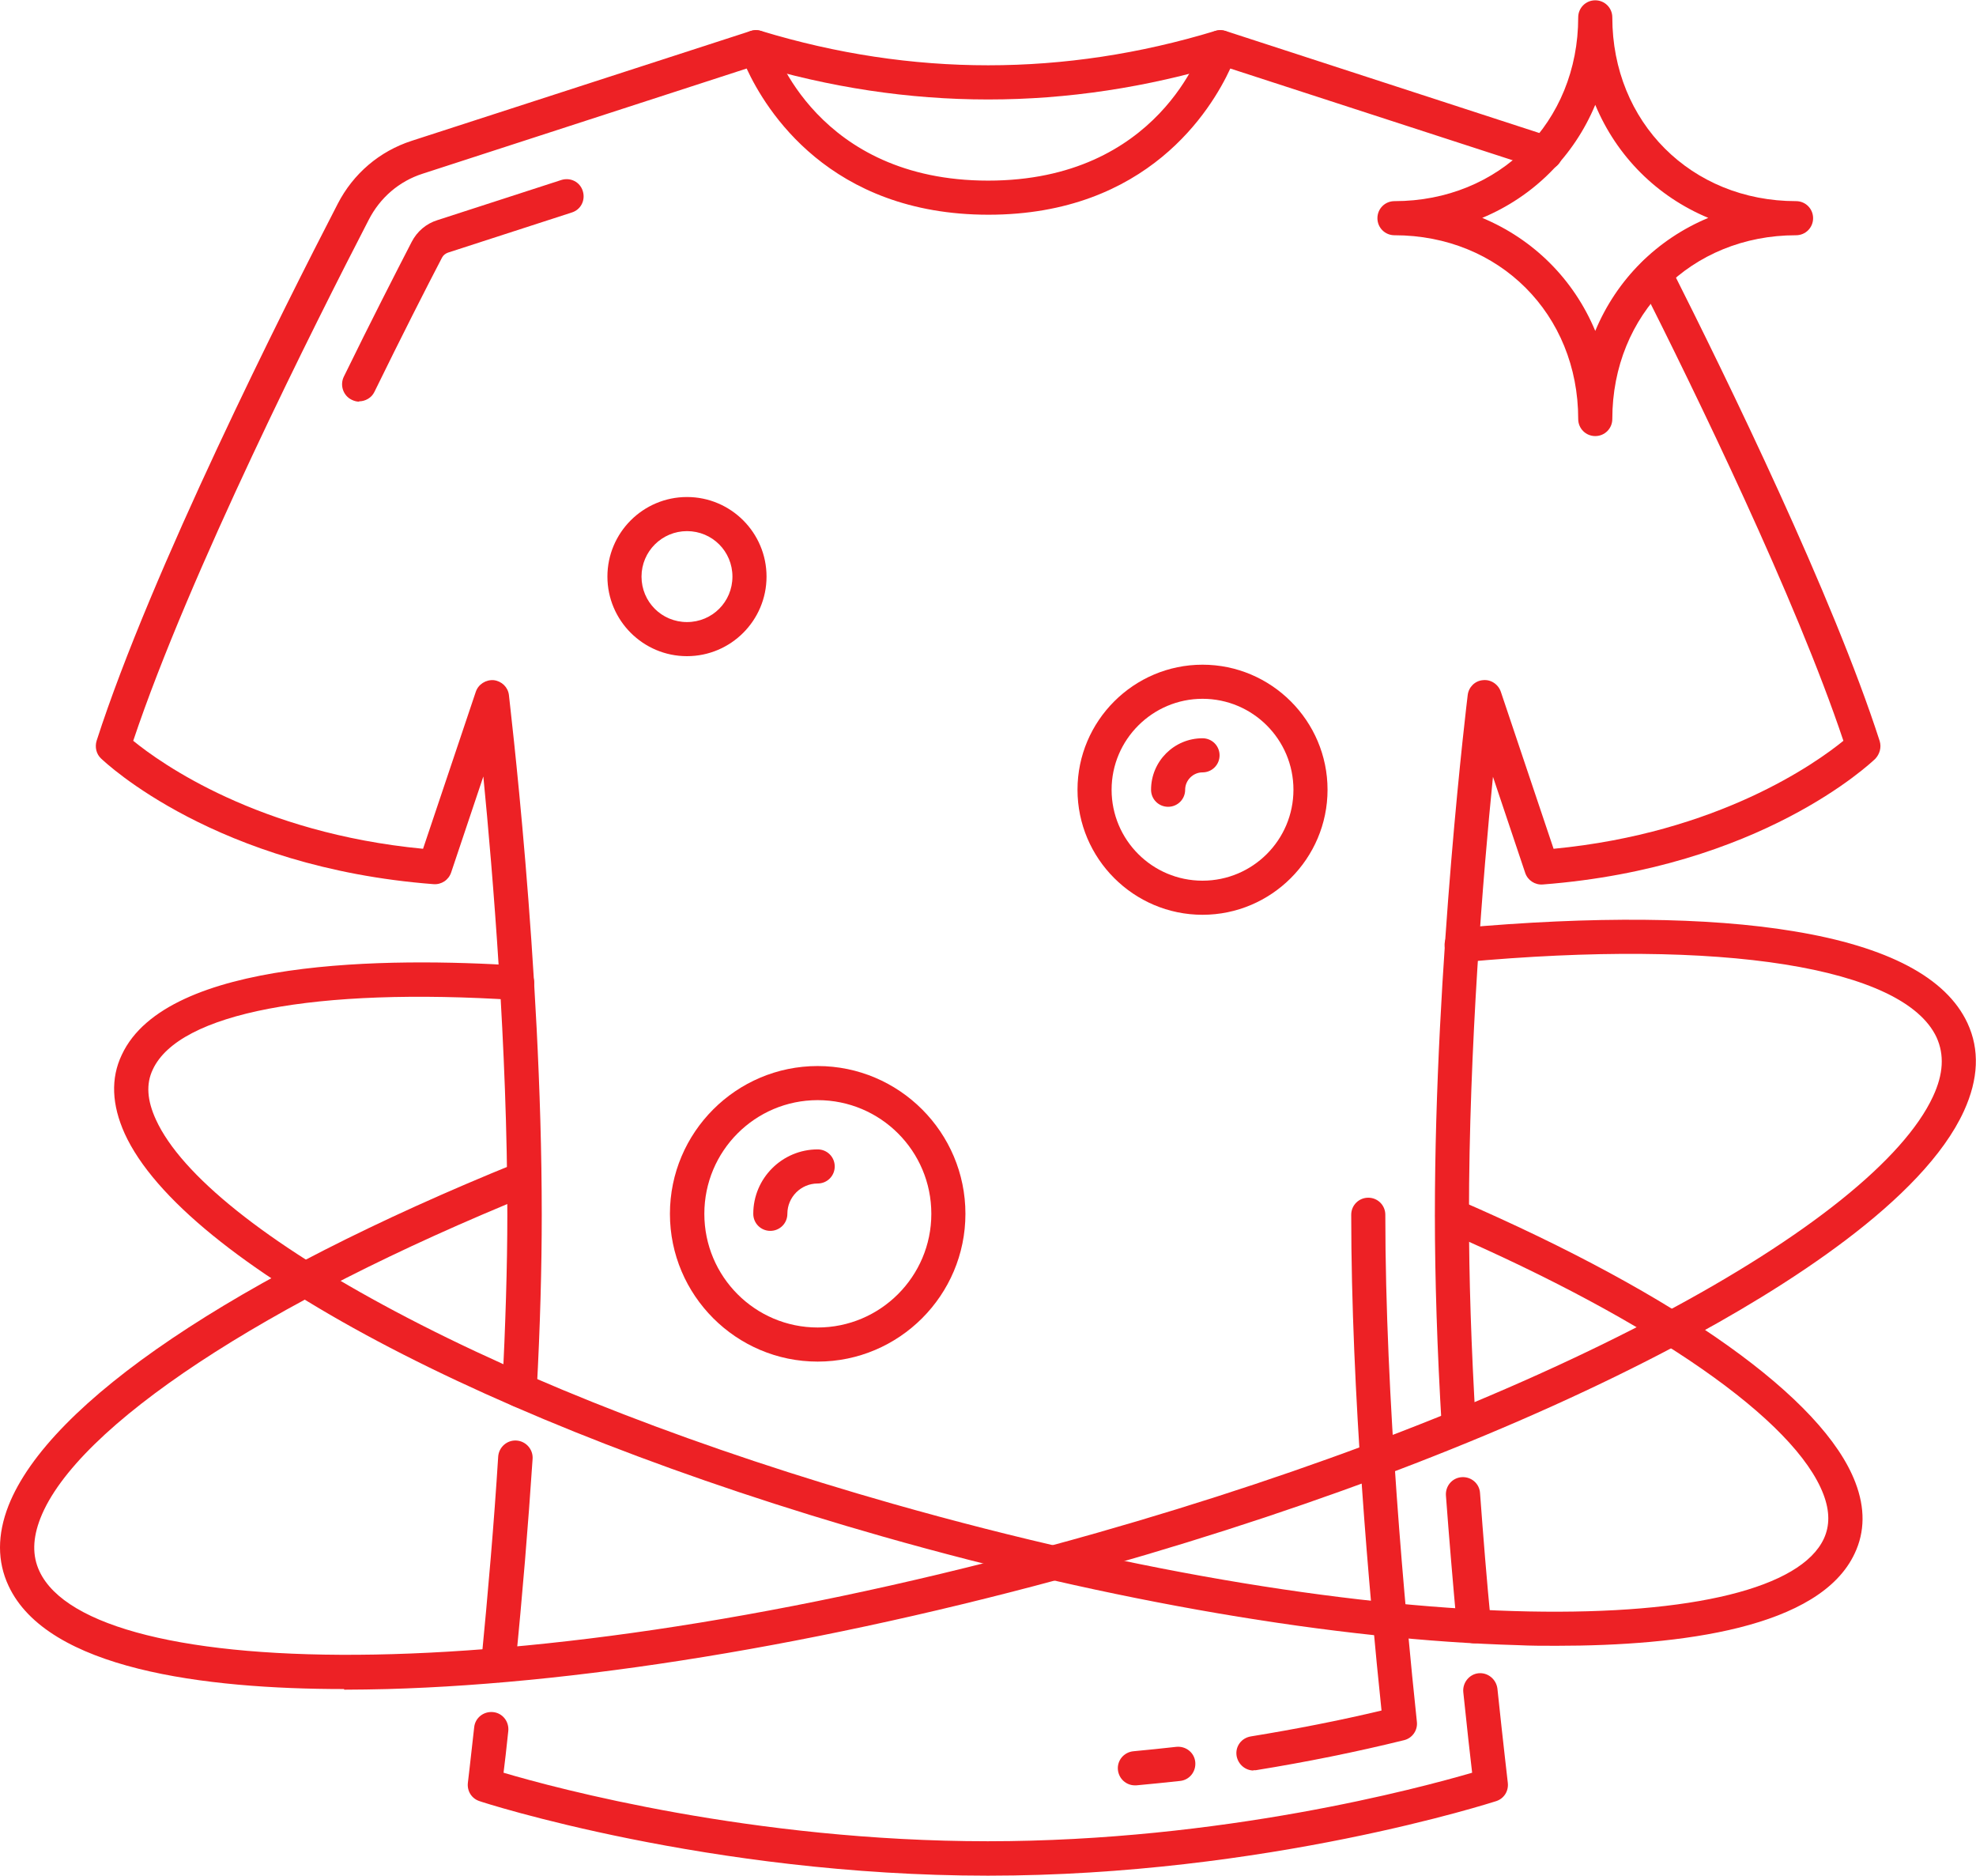
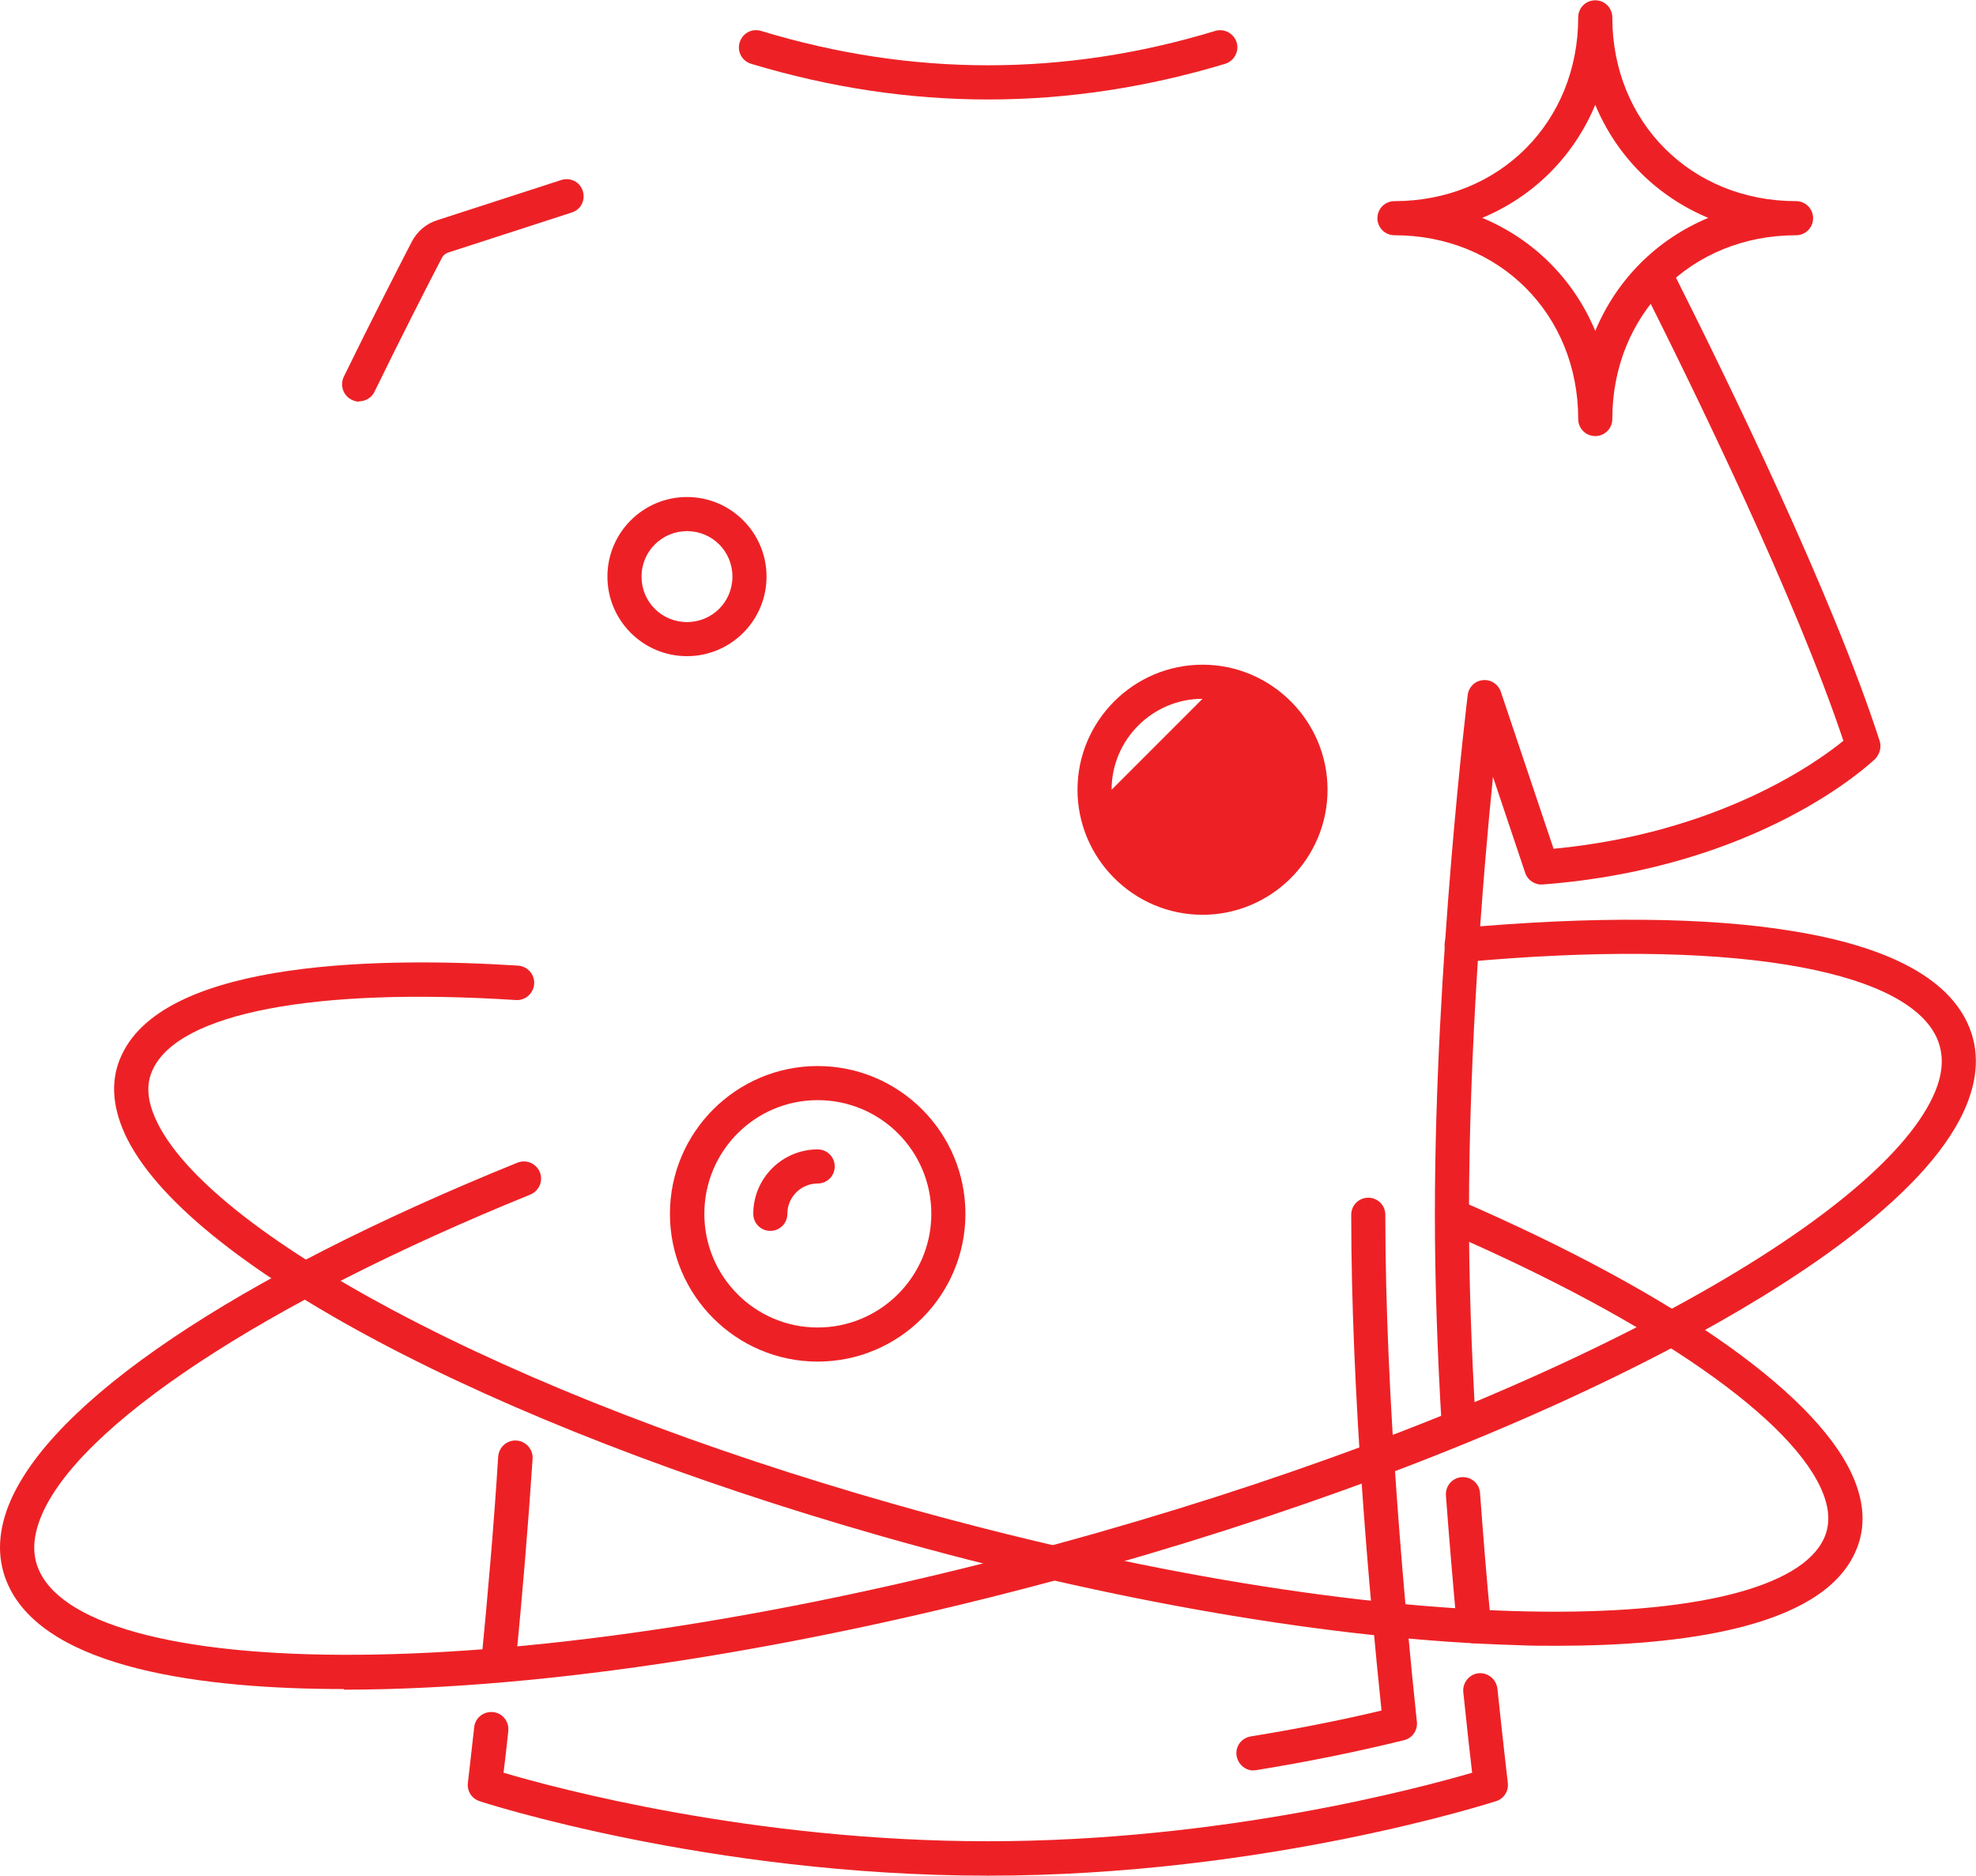
<svg xmlns="http://www.w3.org/2000/svg" id="Layer_2" data-name="Layer 2" viewBox="0 0 62.59 59.4">
  <defs>
    <style>      .cls-1 {        fill: #ed2125;        stroke-width: 0px;      }    </style>
  </defs>
  <g id="Layer_1-2" data-name="Layer 1">
    <g>
      <g>
        <path class="cls-1" d="m46.21,45.73c-.29,0-.53-.22-.54-.51-.15-2.5-.22-4.77-.22-6.75,0-7.96,1.03-16.38,1.04-16.46.03-.25.23-.45.48-.47.25-.03.49.13.57.37l1.67,4.97c5.22-.5,8.32-2.72,9.18-3.42-1.51-4.51-4.68-11.02-6.46-14.55-.13-.27-.03-.59.24-.73.27-.13.59-.03.73.24,1.84,3.65,5.16,10.46,6.64,15.05.06.2,0,.41-.14.56-.15.14-3.63,3.45-10.53,3.98-.25.02-.48-.13-.56-.37l-1.02-3.04c-.31,3.07-.76,8.58-.76,13.88,0,1.95.07,4.2.22,6.68.02.3-.21.56-.51.57-.01,0-.02,0-.03,0Z" />
-         <path class="cls-1" d="m16.45,44.56s-.02,0-.03,0c-.3-.02-.53-.27-.51-.57.1-2.02.16-3.87.16-5.52,0-5.3-.46-10.81-.76-13.88l-1.02,3.04c-.08.24-.31.39-.56.37-6.89-.53-10.38-3.84-10.53-3.98-.15-.14-.2-.36-.14-.56,1.73-5.37,5.92-13.68,7.64-17.01.49-.95,1.32-1.66,2.34-1.99L23.78.98c.14-.04.29-.03.42.04.13.07.23.18.27.32.05.18,1.42,4.38,6.83,4.38s6.77-4.2,6.83-4.38c.04-.14.14-.25.27-.32s.28-.08.42-.04l10.3,3.35c.29.09.44.4.35.68-.09.29-.4.44-.68.35l-9.82-3.19c-.6,1.3-2.62,4.63-7.66,4.63s-7.06-3.33-7.66-4.63l-10.26,3.33c-.75.24-1.35.76-1.71,1.46-1.67,3.23-5.69,11.21-7.46,16.5.87.71,3.96,2.92,9.18,3.42l1.67-4.97c.08-.24.32-.39.57-.37.25.03.45.22.48.47,0,.08,1.04,8.5,1.04,16.46,0,1.66-.05,3.54-.16,5.57-.01.29-.25.51-.54.51Z" />
        <path class="cls-1" d="m15.78,53.27s-.04,0-.05,0c-.3-.03-.52-.29-.49-.59.22-2.26.41-4.47.54-6.55.02-.3.28-.53.58-.51.3.02.53.28.51.58-.14,2.1-.32,4.31-.55,6.59-.03.28-.26.49-.54.49Z" />
        <path class="cls-1" d="m31.29,59.4c-8.83,0-16.03-2.33-16.1-2.36-.25-.08-.4-.32-.37-.58,0,0,.08-.67.2-1.76.03-.3.3-.51.6-.48s.51.3.48.6c-.06.56-.11,1.02-.15,1.32,1.65.49,7.9,2.17,15.34,2.17s13.69-1.69,15.34-2.17c-.06-.5-.16-1.4-.28-2.55-.03-.3.19-.57.48-.6.3-.03.56.19.6.48.19,1.81.33,2.97.33,2.99.03.26-.12.5-.37.58-.07.02-7.27,2.36-16.1,2.36Z" />
        <path class="cls-1" d="m46.69,52.04c-.28,0-.51-.21-.54-.49-.13-1.43-.25-2.84-.35-4.19-.02-.3.2-.56.5-.58.3-.02.56.2.58.5.1,1.35.21,2.75.35,4.17.03.3-.19.56-.49.59-.02,0-.03,0-.05,0Z" />
        <g>
-           <path class="cls-1" d="m35.95,56.54c-.28,0-.51-.21-.54-.49-.03-.3.19-.56.49-.59.44-.04.9-.09,1.36-.14.3-.03.57.18.6.48.03.3-.18.57-.48.6-.47.05-.94.1-1.39.14-.02,0-.03,0-.05,0Z" />
          <path class="cls-1" d="m39.71,56.07c-.26,0-.49-.19-.54-.46-.05-.3.15-.57.45-.62,1.41-.23,2.8-.5,4.14-.82-.38-3.63-.96-10.08-.96-15.7,0-.3.24-.54.54-.54s.54.24.54.54c0,5.82.63,12.56,1,16.06.03.27-.15.52-.41.58-1.5.37-3.08.69-4.69.95-.03,0-.06,0-.09,0Z" />
        </g>
        <path class="cls-1" d="m11.38,12.72c-.08,0-.16-.02-.24-.06-.27-.13-.38-.46-.25-.73.87-1.78,1.65-3.3,2.15-4.27.17-.33.46-.58.82-.69l3.92-1.27c.29-.09.59.06.68.35.09.29-.06.59-.35.68l-3.92,1.27c-.08.03-.15.08-.19.16-.5.96-1.27,2.47-2.14,4.25-.09.19-.29.3-.49.3Z" />
        <path class="cls-1" d="m31.29,3.15c-2.51,0-5.01-.38-7.5-1.13-.29-.09-.45-.39-.36-.68.09-.29.39-.45.68-.36,4.77,1.45,9.61,1.45,14.38,0,.29-.09.59.08.68.36.09.29-.08.59-.36.68-2.49.75-5,1.13-7.5,1.13Z" />
      </g>
      <path class="cls-1" d="m50.53,13.81c-.3,0-.54-.24-.54-.54,0-3.32-2.5-5.82-5.82-5.82-.3,0-.54-.24-.54-.54s.24-.54.54-.54c3.32,0,5.82-2.5,5.82-5.82,0-.3.24-.54.54-.54s.54.24.54.54c0,3.32,2.5,5.82,5.82,5.82.3,0,.54.24.54.54s-.24.54-.54.54c-3.32,0-5.82,2.5-5.82,5.82,0,.3-.24.54-.54.54Zm-3.58-6.91c1.63.68,2.9,1.95,3.58,3.58.68-1.63,1.95-2.9,3.58-3.58-1.63-.68-2.9-1.95-3.58-3.58-.68,1.63-1.95,2.9-3.58,3.58Z" />
      <g>
-         <path class="cls-1" d="m38.09,28.97c-2.18,0-3.96-1.78-3.96-3.96s1.78-3.96,3.96-3.96,3.96,1.78,3.96,3.96-1.78,3.96-3.96,3.96Zm0-6.84c-1.58,0-2.88,1.29-2.88,2.88s1.29,2.88,2.88,2.88,2.88-1.29,2.88-2.88-1.29-2.88-2.88-2.88Z" />
+         <path class="cls-1" d="m38.09,28.97c-2.18,0-3.96-1.78-3.96-3.96s1.78-3.96,3.96-3.96,3.96,1.78,3.96,3.96-1.78,3.96-3.96,3.96Zm0-6.84c-1.58,0-2.88,1.29-2.88,2.88Z" />
        <path class="cls-1" d="m37,25.55c-.3,0-.54-.24-.54-.54,0-.9.73-1.63,1.63-1.63.3,0,.54.24.54.54s-.24.54-.54.54-.55.25-.55.55-.24.54-.54.54Z" />
      </g>
      <path class="cls-1" d="m21.76,20.78c-1.39,0-2.52-1.13-2.52-2.52s1.13-2.52,2.52-2.52,2.52,1.13,2.52,2.52-1.13,2.52-2.52,2.52Zm0-3.96c-.79,0-1.44.64-1.44,1.44s.64,1.44,1.44,1.44,1.44-.64,1.44-1.44-.64-1.44-1.44-1.44Z" />
      <g>
        <path class="cls-1" d="m25.9,43.12c-2.58,0-4.68-2.1-4.68-4.68s2.1-4.68,4.68-4.68,4.68,2.1,4.68,4.68-2.1,4.68-4.68,4.68Zm0-8.28c-1.98,0-3.59,1.61-3.59,3.6s1.61,3.6,3.59,3.6,3.6-1.61,3.6-3.6-1.61-3.6-3.6-3.6Z" />
        <path class="cls-1" d="m24.4,38.98c-.3,0-.54-.24-.54-.54,0-1.13.92-2.04,2.04-2.04.3,0,.54.24.54.54s-.24.54-.54.54c-.53,0-.96.43-.96.96,0,.3-.24.54-.54.54Z" />
      </g>
      <g>
        <path class="cls-1" d="m10.9,53.49c-4.44,0-9.4-.63-10.63-3.27-.36-.77-.36-1.62,0-2.54,1.29-3.27,7.16-7.23,16.12-10.86.28-.11.59.02.71.3.11.28-.02.59-.3.71-8.43,3.42-14.38,7.34-15.52,10.25-.25.64-.26,1.19-.03,1.68,1.65,3.54,15.51,3.9,33.51-1.22,6.81-1.94,12.99-4.33,17.85-6.91,4.64-2.46,7.7-4.92,8.62-6.91.33-.71.36-1.32.11-1.87-1.04-2.22-6.78-3.14-14.99-2.38-.3.03-.56-.19-.59-.49-.03-.3.19-.56.49-.59,4.19-.38,7.85-.35,10.56.1,2.99.49,4.84,1.47,5.51,2.91.39.84.35,1.77-.11,2.78-1.29,2.83-5.66,5.6-9.09,7.42-4.93,2.62-11.18,5.04-18.07,7-8.2,2.33-16.29,3.71-22.78,3.89-.45.01-.91.02-1.37.02Z" />
        <path class="cls-1" d="m49.29,52.12c-.41,0-.81,0-1.21-.02-5.74-.16-12.88-1.38-20.12-3.44-12.5-3.56-22.15-8.68-24.01-12.76-.41-.91-.45-1.75-.09-2.5,1.43-3.06,8.47-3.08,12.55-2.82.3.02.53.28.51.58-.02.3-.28.53-.58.51-6.37-.41-10.67.41-11.5,2.2-.22.46-.18.98.1,1.59.8,1.75,3.49,3.9,7.58,6.07,4.29,2.28,9.74,4.38,15.75,6.09,15.86,4.51,28.05,4.22,29.5,1.11.19-.41.19-.87-.01-1.4-.89-2.35-5.37-5.47-11.97-8.33-.28-.12-.4-.44-.28-.71.12-.27.44-.4.71-.28,6.97,3.02,11.54,6.28,12.55,8.94.31.81.3,1.56-.02,2.24-1.1,2.37-5.51,2.93-9.45,2.93Z" />
      </g>
    </g>
  </g>
</svg>